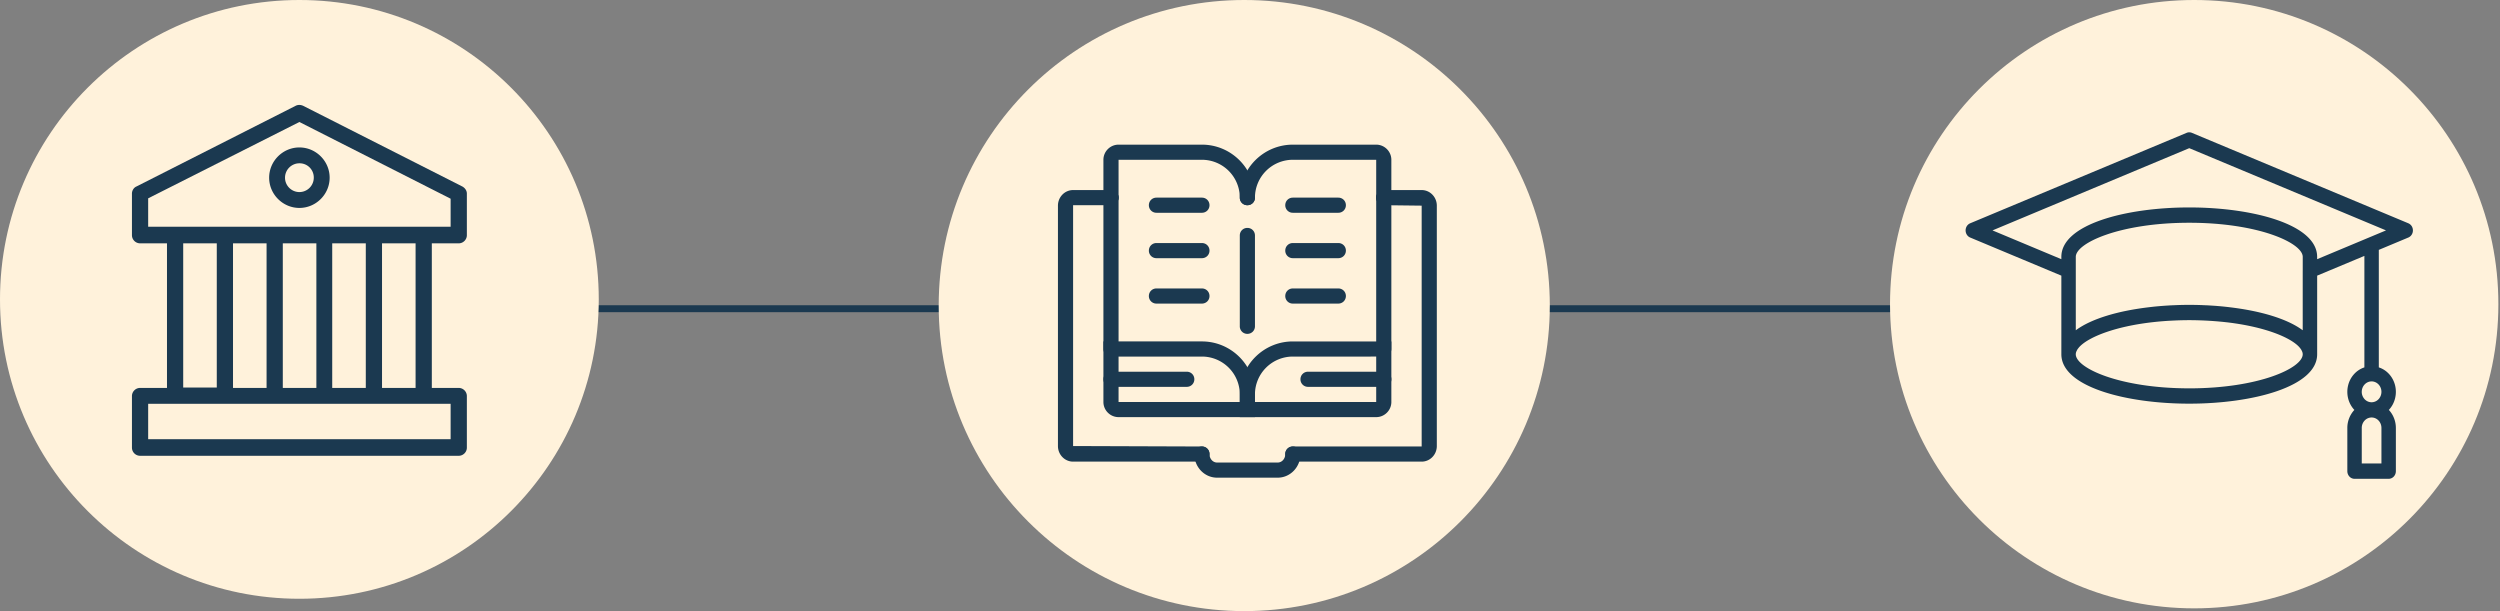
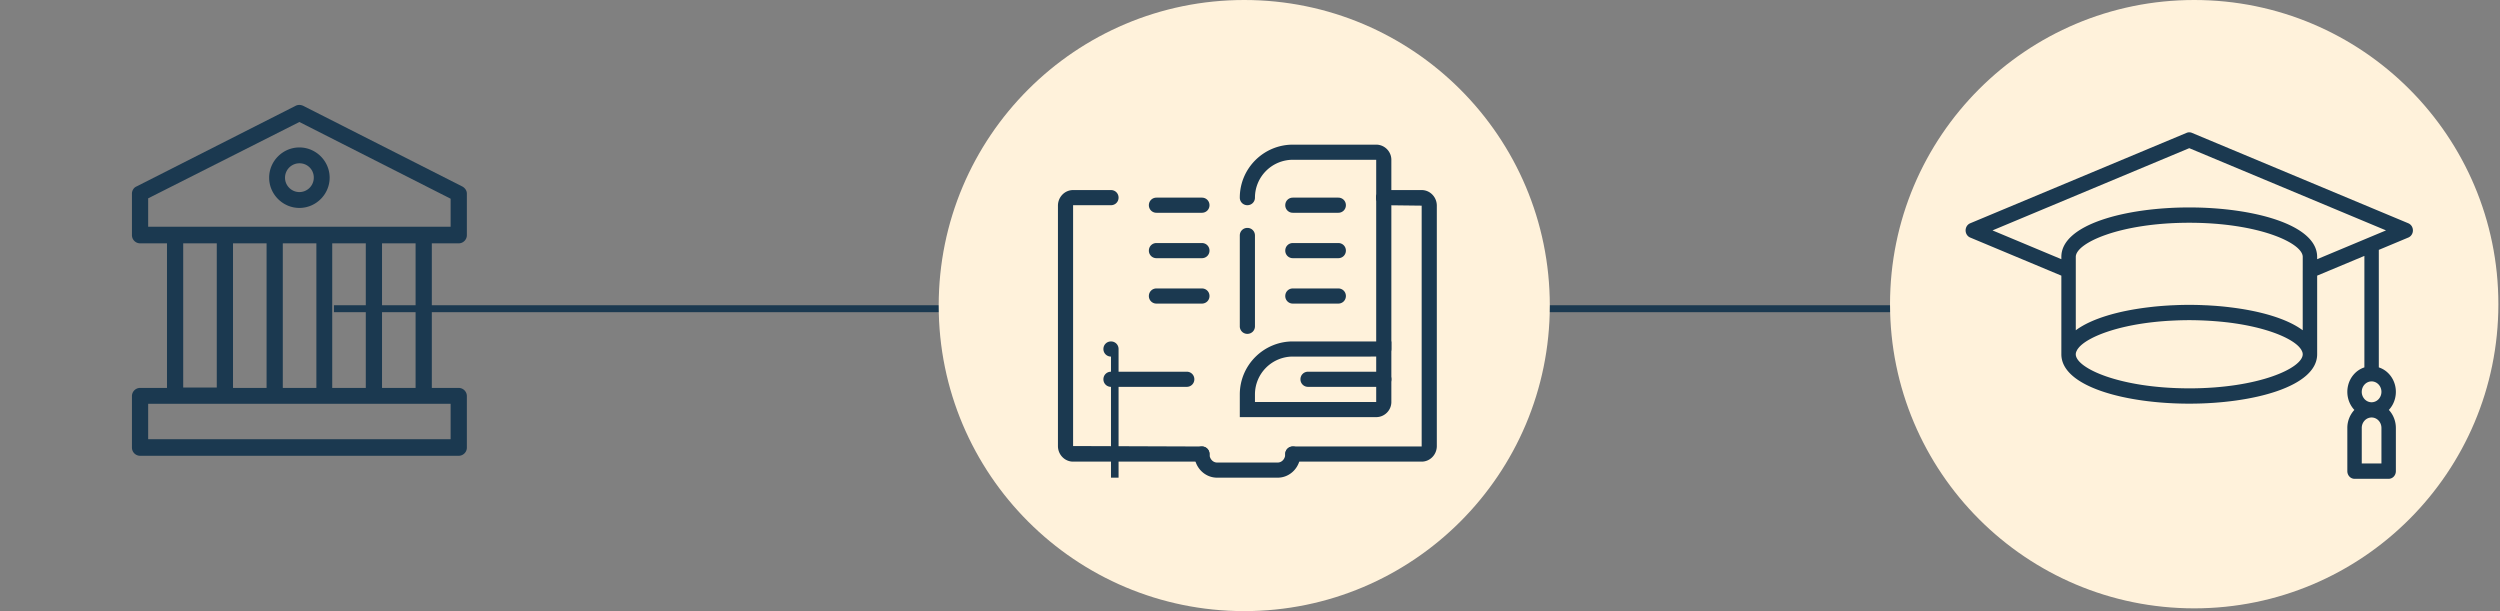
<svg xmlns="http://www.w3.org/2000/svg" width="360" height="88" fill="none">
  <rect width="100%" height="100%" fill="#808080" stroke="none" />
  <path d="M48.086 44.454h268.536" stroke="#1B3950" />
  <circle cx="179.172" cy="44" r="44" fill="#FFF2DB" />
  <g clip-path="url(#a)" fill="#1B3950">
-     <path d="M180.714 60.066h-19.641c-1.2 0-2.182-.981-2.182-2.18v-8.72h14.185c4.212 0 7.638 3.423 7.638 7.63v3.27Zm-19.641-8.72v6.54h17.459v-1.09a5.455 5.455 0 0 0-5.456-5.45h-12.003ZM179.623 29.549a1.08 1.08 0 0 1-1.091-1.09 5.455 5.455 0 0 0-5.456-5.45h-12.003v5.45c0 .61-.48 1.09-1.091 1.09a1.08 1.08 0 0 1-1.091-1.09v-5.45c0-1.199.982-2.18 2.182-2.18h12.003c4.212 0 7.638 3.423 7.638 7.63 0 .61-.48 1.09-1.091 1.09Z" />
-     <path d="M198.173 60.066h-19.642v-3.27c0-4.207 3.427-7.63 7.639-7.63h14.185v8.72c0 1.199-.982 2.18-2.182 2.18Zm-17.459-2.18h17.459v-6.54H186.17a5.455 5.455 0 0 0-5.456 5.45v1.09ZM199.264 29.549a1.08 1.08 0 0 1-1.091-1.09v-5.45H186.17a5.455 5.455 0 0 0-5.456 5.45c0 .61-.48 1.09-1.092 1.09a1.08 1.08 0 0 1-1.091-1.09c0-4.207 3.427-7.63 7.639-7.63h12.003c1.2 0 2.182.981 2.182 2.18v5.45c0 .61-.48 1.09-1.091 1.09ZM179.622 48.077a1.08 1.08 0 0 1-1.091-1.09V33.908c0-.61.48-1.09 1.091-1.09.612 0 1.092.48 1.092 1.09v13.08c0 .61-.48 1.089-1.092 1.089ZM159.982 51.347a1.08 1.08 0 0 1-1.091-1.09V28.459c0-.61.48-1.09 1.091-1.09s1.091.48 1.091 1.09v21.798c0 .61-.48 1.09-1.091 1.09Z" />
+     <path d="M198.173 60.066h-19.642v-3.27c0-4.207 3.427-7.63 7.639-7.63h14.185v8.72c0 1.199-.982 2.18-2.182 2.18Zm-17.459-2.18h17.459v-6.54H186.17a5.455 5.455 0 0 0-5.456 5.45v1.09ZM199.264 29.549a1.08 1.08 0 0 1-1.091-1.09v-5.45H186.17a5.455 5.455 0 0 0-5.456 5.45c0 .61-.48 1.09-1.092 1.09a1.08 1.08 0 0 1-1.091-1.09c0-4.207 3.427-7.63 7.639-7.63h12.003c1.2 0 2.182.981 2.182 2.18v5.45c0 .61-.48 1.09-1.091 1.09ZM179.622 48.077a1.08 1.08 0 0 1-1.091-1.09V33.908c0-.61.48-1.09 1.091-1.09.612 0 1.092.48 1.092 1.09v13.08c0 .61-.48 1.089-1.092 1.089ZM159.982 51.347a1.08 1.08 0 0 1-1.091-1.09c0-.61.48-1.09 1.091-1.09s1.091.48 1.091 1.09v21.798c0 .61-.48 1.09-1.091 1.09Z" />
    <path d="M199.263 51.347a1.08 1.08 0 0 1-1.091-1.09V28.459c0-.61.48-1.09 1.091-1.09s1.091.48 1.091 1.09v21.798c0 .61-.48 1.09-1.091 1.09ZM170.894 55.706h-10.912a1.08 1.08 0 0 1-1.091-1.09c0-.61.48-1.09 1.091-1.09h10.912c.611 0 1.091.48 1.091 1.09 0 .61-.48 1.09-1.091 1.09ZM199.269 55.706h-10.912a1.08 1.08 0 0 1-1.091-1.09c0-.61.48-1.09 1.091-1.09h10.912c.611 0 1.091.48 1.091 1.09 0 .61-.48 1.09-1.091 1.09Z" />
    <path d="M173.076 66.475h-18.55c-1.2 0-2.182-1.003-2.182-2.246V29.614c0-1.242.982-2.245 2.182-2.245h5.456c.611 0 1.091.48 1.091 1.09 0 .61-.48 1.09-1.091 1.09h-5.456v34.68l18.55.066c.611 0 1.092.48 1.092 1.09 0 .61-.481 1.09-1.092 1.09ZM204.72 66.475h-18.551a1.08 1.08 0 0 1-1.091-1.09c0-.61.48-1.09 1.091-1.09h18.551V29.614l-5.456-.065a1.08 1.08 0 0 1-1.092-1.09c0-.61.481-1.09 1.092-1.09h5.456c1.2 0 2.182 1.003 2.182 2.245v34.615c0 1.243-.982 2.246-2.182 2.246Z" />
    <path d="M183.988 68.785h-8.73c-1.811 0-3.274-1.526-3.274-3.4 0-.61.481-1.09 1.092-1.09.611 0 1.091.48 1.091 1.09 0 .675.48 1.22 1.091 1.22h8.73c.611 0 1.091-.545 1.091-1.22 0-.61.48-1.09 1.091-1.09s1.091.48 1.091 1.09c0 1.874-1.462 3.4-3.273 3.4ZM173.076 30.639h-6.547a1.08 1.08 0 0 1-1.091-1.09c0-.61.48-1.09 1.091-1.09h6.547c.611 0 1.091.48 1.091 1.09 0 .61-.48 1.09-1.091 1.09ZM173.076 37.178h-6.547a1.08 1.08 0 0 1-1.091-1.09c0-.61.48-1.09 1.091-1.09h6.547c.611 0 1.091.48 1.091 1.09 0 .61-.48 1.09-1.091 1.09ZM173.076 43.717h-6.547a1.08 1.08 0 0 1-1.091-1.09c0-.61.48-1.09 1.091-1.09h6.547c.611 0 1.091.48 1.091 1.09 0 .61-.48 1.09-1.091 1.09ZM192.716 30.639h-6.547a1.08 1.08 0 0 1-1.091-1.09c0-.61.48-1.09 1.091-1.09h6.547c.612 0 1.092.48 1.092 1.09 0 .61-.48 1.09-1.092 1.09ZM192.716 37.178h-6.547a1.08 1.08 0 0 1-1.091-1.09c0-.61.48-1.09 1.091-1.09h6.547c.612 0 1.092.48 1.092 1.09 0 .61-.48 1.09-1.092 1.09ZM192.716 43.717h-6.547a1.08 1.08 0 0 1-1.091-1.09c0-.61.48-1.09 1.091-1.09h6.547c.612 0 1.092.48 1.092 1.09 0 .61-.48 1.09-1.092 1.09Z" />
  </g>
-   <circle cx="43.111" cy="43.111" r="43.111" fill="#FFF2DB" />
  <path d="M20.168 35.041A1.179 1.179 0 0 1 19 33.873V27.87c0-.425.265-.85.637-1.01L42.582 15.23c.319-.16.69-.16 1.062 0L66.59 26.862c.372.212.638.584.638 1.009v6.002c0 .637-.532 1.168-1.169 1.168h-3.877v20.82h3.877c.637 0 1.169.532 1.169 1.169v7.436c0 .637-.532 1.168-1.169 1.168h-45.89A1.179 1.179 0 0 1 19 64.466V57.03c0-.637.53-1.169 1.168-1.169h3.878v-20.82h-3.878Zm44.722-6.427L43.113 17.567 21.337 28.56v4.09H64.89v-4.037ZM38.386 55.808V35.041h-4.833v20.82h4.833v-.053Zm9.454-20.767v20.82h4.834v-20.82H47.84Zm-2.284 0h-4.833v20.82h4.834v-20.82Zm14.288 0h-4.833v20.82h4.833v-20.82ZM21.337 63.244H64.89v-5.099H21.337v5.1Zm5.046-7.436h4.833V35.041h-4.834v20.767Z" fill="#1B3950" />
  <path d="M43.114 21.232c2.39 0 4.355 1.965 4.355 4.355 0 2.39-1.965 4.355-4.355 4.355-2.39 0-4.356-1.965-4.356-4.355 0-2.39 1.965-4.355 4.355-4.355Zm0 6.426a2.074 2.074 0 0 0 2.071-2.071 2.04 2.04 0 0 0-2.072-2.072 2.074 2.074 0 0 0-2.07 2.072c0 1.168.955 2.071 2.07 2.071Z" fill="#1B3950" />
  <circle cx="315.965" cy="43.801" r="43.801" fill="#FFF2DB" />
  <g clip-path="url(#b)">
    <path d="M346.802 32.153 315.633 19.13a.982.982 0 0 0-.761 0l-31.168 13.024c-.26.11-.467.325-.576.598a1.168 1.168 0 0 0 0 .855c.109.273.316.489.576.597l13.131 5.489v11.322c0 4.67 9.265 7.113 18.418 7.113 9.153 0 18.418-2.443 18.418-7.113V39.692l6.8-2.842v16.054c-1.164.379-2.057 1.377-2.352 2.63-.295 1.254.05 2.58.91 3.496a3.812 3.812 0 0 0-1.013 2.605v6.212c0 .292.109.572.304.78.195.206.459.322.735.322h4.911c.276 0 .54-.116.735-.323.195-.207.304-.487.304-.78v-6.211c0-.977-.364-1.913-1.013-2.605.86-.916 1.205-2.242.91-3.496-.296-1.254-1.188-2.252-2.353-2.63V35.982l4.253-1.778c.26-.11.467-.324.576-.598a1.168 1.168 0 0 0 0-.854 1.074 1.074 0 0 0-.576-.598v-.001Zm-3.876 34.59h-2.833v-5.11c-.003-.4.145-.786.411-1.07a1.377 1.377 0 0 1 1.006-.445c.378 0 .74.16 1.006.445.266.284.414.67.411 1.07v5.11h-.001Zm-1.418-8.817c-.376 0-.736-.158-1.001-.44a1.55 1.55 0 0 1-.415-1.063c0-.399.15-.78.416-1.062.265-.282.626-.44 1.002-.44s.736.159 1.001.44c.266.282.415.664.415 1.062 0 .399-.15.781-.416 1.063a1.38 1.38 0 0 1-1.001.44h-.001Zm-9.917-19.012v8.643c-.013-.01-.028-.018-.042-.028-2.234-1.642-6.017-2.737-10.282-3.262a51.98 51.98 0 0 0-.449-.055c-.246-.027-.491-.055-.74-.08a47.156 47.156 0 0 0-1.715-.134l-.354-.023c-.203-.011-.416-.017-.624-.026-.183-.008-.365-.018-.549-.023a49.837 49.837 0 0 0-3.167 0c-.185.006-.368.016-.553.023-.206.01-.418.015-.619.027-.117.006-.234.015-.351.022-.177.011-.354.021-.53.034-.396.03-.792.063-1.187.1-.252.025-.499.053-.747.081l-.438.053c-4.263.525-8.046 1.619-10.282 3.258l-.049.033v-10.57c0-2.003 6.366-4.91 16.34-4.91s16.34 2.908 16.34 4.91v1.928h-.002Zm-16.34 17.008c-9.974 0-16.34-2.907-16.34-4.909a1.08 1.08 0 0 1 .07-.36c.014-.04.038-.08.056-.12.041-.093.09-.183.146-.267.025-.036.056-.073.084-.11a2.959 2.959 0 0 1 .327-.363c1.434-1.357 5.072-2.78 10.276-3.385a43.726 43.726 0 0 1 3.158-.25 47.946 47.946 0 0 1 2.222-.055h.002c.55 0 1.084.012 1.612.03a49.474 49.474 0 0 1 3.753.273c5.214.605 8.859 2.028 10.293 3.387l.047.046c.1.099.193.205.279.318.028.036.059.073.083.109.057.084.106.173.147.267.017.04.042.08.056.12.043.114.067.237.069.36 0 2.002-6.365 4.91-16.34 4.91Zm18.418-18.599v-.337c0-4.67-9.265-7.114-18.418-7.114-9.152 0-18.417 2.444-18.417 7.114v.337l-9.914-4.145 28.333-11.841 28.334 11.84-9.916 4.146h-.002Z" fill="#1B3950" />
  </g>
  <defs>
    <clipPath id="a">
      <path fill="#fff" d="M152.344 20.83h54.56v47.955h-54.56z" />
    </clipPath>
    <clipPath id="b">
      <path fill="#fff" d="M283.047 19.052h64.412v49.896h-64.412z" />
    </clipPath>
  </defs>
</svg>